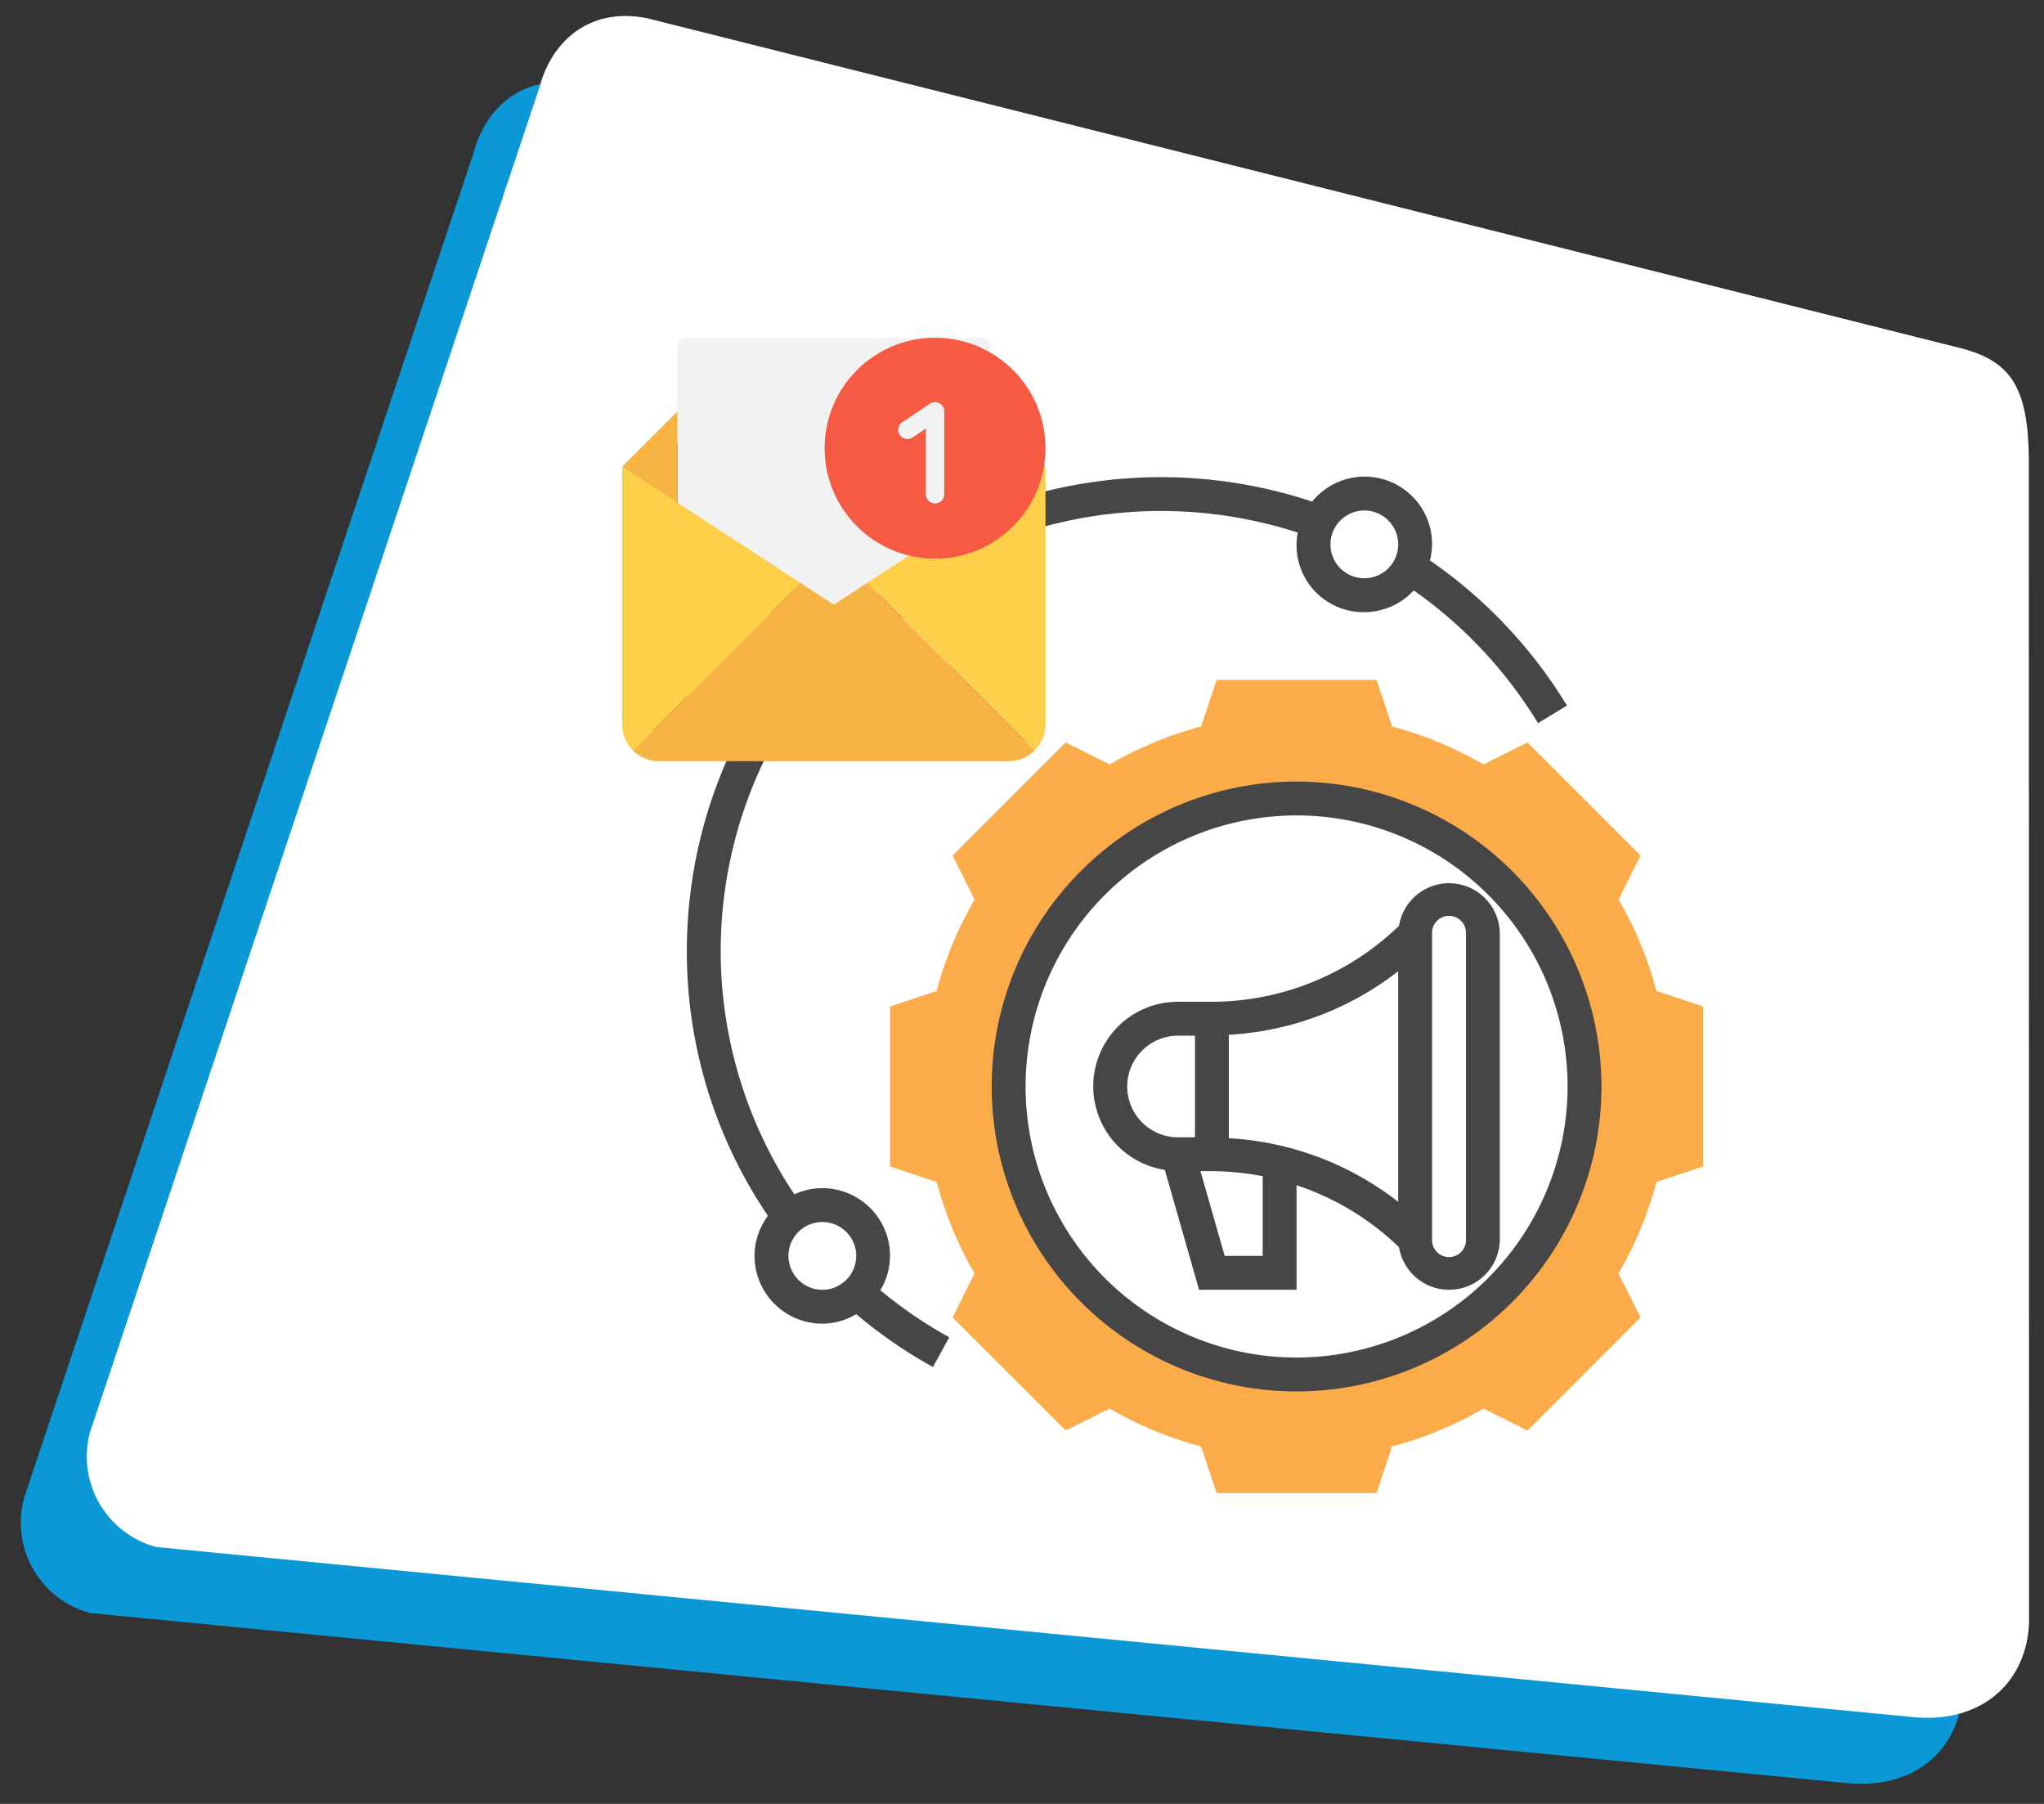
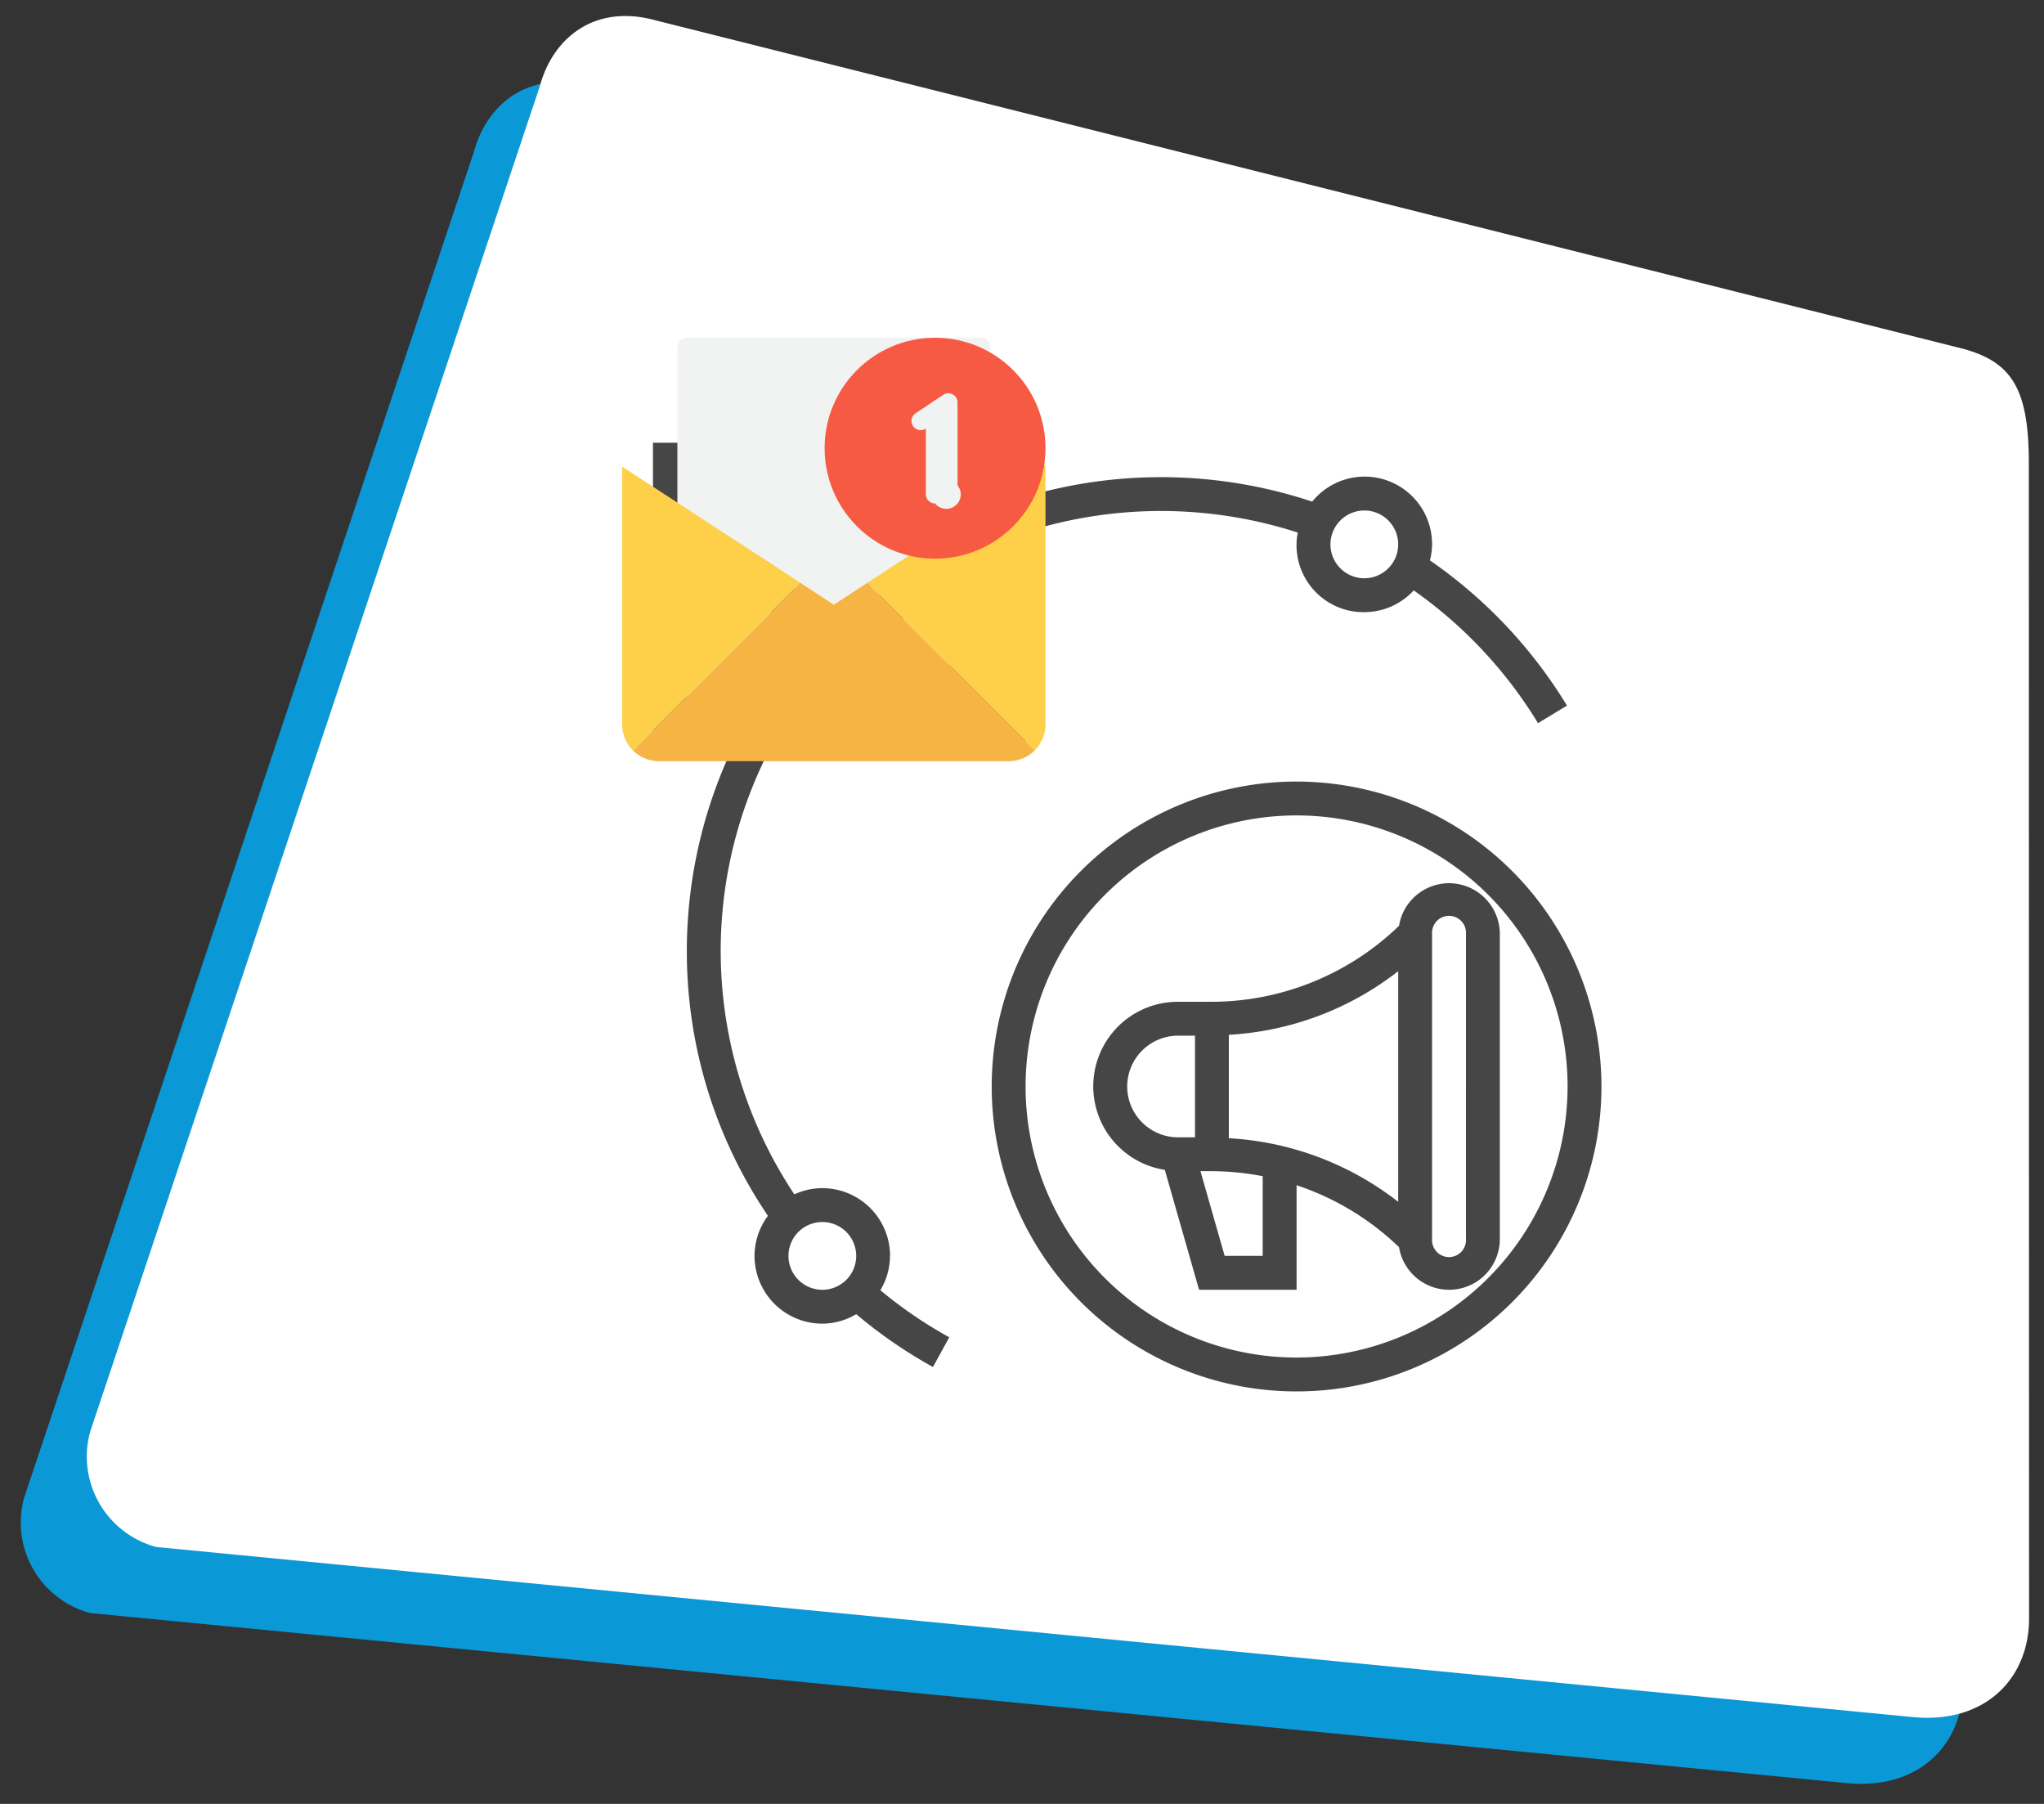
<svg xmlns="http://www.w3.org/2000/svg" id="automation-rules" width="216.693" height="191.201" viewBox="0 0 216.693 191.201">
  <rect x="0" y="0" width="216.693" height="191.201" fill="#333333" stroke="none" />
  <defs>
    <clipPath id="clip-path">
      <rect y="5" width="209.693" height="184.201" fill="none" />
    </clipPath>
  </defs>
  <g id="Group_11142" data-name="Group 11142" transform="translate(-16.153 2)">
    <g id="Scroll_Group_1" data-name="Scroll Group 1" transform="translate(16.153 0)" clip-path="url(#clip-path)" style="isolation: isolate">
      <path id="Path_27813" data-name="Path 27813" d="M19.043,2.272,161.987,0c5.485,0,7.91,2.389,9.932,9.932l31.729,118.245c1.628,6.076-1.554,11.94-9.089,13.248L9.932,172.255A9.932,9.932,0,0,1,0,162.323L9.112,12.2C9.112,6.926,12.425,2.272,19.043,2.272Z" transform="matrix(0.966, 0.259, -0.259, 0.966, 44.583, 0)" fill="#0b98d6" />
    </g>
  </g>
  <g id="Group_11421" data-name="Group 11421" transform="translate(-9.153 -5)">
    <g id="Scroll_Group_1-2" data-name="Scroll Group 1" transform="translate(16.153 0)" clip-path="url(#clip-path)" style="isolation: isolate">
      <path id="Path_27813-2" data-name="Path 27813" d="M19.043,2.272,161.987,0c5.485,0,7.91,2.389,9.932,9.932l31.729,118.245c1.628,6.076-1.554,11.94-9.089,13.248L9.932,172.255A9.932,9.932,0,0,1,0,162.323L9.112,12.2C9.112,6.926,12.425,2.272,19.043,2.272Z" transform="matrix(0.966, 0.259, -0.259, 0.966, 44.583, 0)" fill="#fff" />
    </g>
  </g>
  <g id="Group_12695" data-name="Group 12695" transform="translate(6431.653 -9239.103)">
    <g id="automated" transform="translate(-6362.43 9286.03)">
      <g id="Group_12684" data-name="Group 12684" transform="translate(25.138 25.138)">
-         <path id="Path_35625" data-name="Path 35625" d="M96.247,47.971a39.143,39.143,0,0,0-4.019-9.689l2.332-4.665L82.574,21.629l-4.667,2.332a39.115,39.115,0,0,0-9.689-4.019L66.571,15H49.619l-1.647,4.941a39.144,39.144,0,0,0-9.689,4.019l-4.667-2.332L21.629,33.615l2.332,4.665a39.144,39.144,0,0,0-4.019,9.689L15,49.617V66.57l4.941,1.647a39.144,39.144,0,0,0,4.019,9.689l-2.332,4.667L33.615,94.559l4.665-2.332a39.144,39.144,0,0,0,9.689,4.019l1.648,4.943H66.57l1.647-4.941a39.142,39.142,0,0,0,9.689-4.019l4.665,2.332L94.558,82.574l-2.332-4.667a39.115,39.115,0,0,0,4.019-9.689l4.945-1.647V49.619ZM58.094,88.62A30.525,30.525,0,1,1,88.62,58.094,30.525,30.525,0,0,1,58.094,88.62Z" transform="translate(-15 -15)" fill="#fcab49" />
-       </g>
+         </g>
      <g id="Group_12685" data-name="Group 12685" transform="translate(0 0)">
        <path id="Path_35626" data-name="Path 35626" d="M64.708,27a5.383,5.383,0,0,0-5.3,4.514,28.651,28.651,0,0,1-19.967,8.055H35.978a8.96,8.96,0,0,0-1.4,17.814l3.632,12.711H48.547V59.012A28.649,28.649,0,0,1,59.409,65.58a5.378,5.378,0,0,0,10.686-.873V32.387A5.393,5.393,0,0,0,64.708,27ZM41.365,43.067a32.114,32.114,0,0,0,17.956-6.741V60.77a32.114,32.114,0,0,0-17.956-6.741Zm-10.774,5.48a5.393,5.393,0,0,1,5.387-5.387h1.8V53.934h-1.8A5.393,5.393,0,0,1,30.591,48.547ZM44.956,66.5H40.923l-2.566-8.978H39.44a29.126,29.126,0,0,1,5.514.532V66.5Zm21.547-1.8a1.8,1.8,0,1,1-3.591,0V32.387a1.8,1.8,0,1,1,3.591,0Z" transform="translate(19.686 19.686)" fill="#464646" />
        <path id="Path_35627" data-name="Path 35627" d="M53.321,21A32.321,32.321,0,1,0,85.642,53.321,32.358,32.358,0,0,0,53.321,21Zm0,61.05a28.73,28.73,0,1,1,28.73-28.73A28.763,28.763,0,0,1,53.321,82.05Z" transform="translate(14.912 14.912)" fill="#464646" />
        <path id="Path_35628" data-name="Path 35628" d="M26.138,87.189a7.19,7.19,0,0,0-7.182-7.182,7.1,7.1,0,0,0-2.965.659,46.547,46.547,0,0,1-2.526-47.345H40.5V10.474a47.134,47.134,0,0,1,28.855.047,7.1,7.1,0,0,0,7.057,8.436,7.142,7.142,0,0,0,5.241-2.306,47.159,47.159,0,0,1,13.174,14.07l3.072-1.86A50.791,50.791,0,0,0,83.371,13.472a7.082,7.082,0,0,0,.226-1.7,7.151,7.151,0,0,0-12.709-4.53A50.75,50.75,0,0,0,40.5,6.724V1H1V33.321H9.438A50.408,50.408,0,0,0,4.591,54.868a49.906,49.906,0,0,0,8.6,28.074,7.1,7.1,0,0,0-1.422,4.247,7.19,7.19,0,0,0,7.182,7.182,7.1,7.1,0,0,0,3.6-1.006,50.374,50.374,0,0,0,8.132,5.6l1.729-3.148a46.9,46.9,0,0,1-7.306-4.99,7.08,7.08,0,0,0,1.023-3.634ZM76.415,8.182a3.591,3.591,0,1,1-3.591,3.591A3.595,3.595,0,0,1,76.415,8.182ZM26.9,20.427,36.912,7.913V27.934Zm-3.421-1.471H18.022L6.53,4.591H34.973ZM14.6,20.427,4.591,27.934V7.913Zm3.157,2.121h5.987l9.576,7.182H8.182ZM15.365,87.189a3.591,3.591,0,1,1,3.591,3.591A3.595,3.595,0,0,1,15.365,87.189Z" transform="translate(-1 -1)" fill="#464646" />
      </g>
    </g>
    <g id="email" transform="translate(-6365.697 9274.901)">
      <path id="Path_35629" data-name="Path 35629" d="M97.171,17.563,80.585,28.3,64,17.563V.976A.955.955,0,0,1,64.933,0H96.2a.955.955,0,0,1,.976.934q0,.021,0,.041Z" transform="translate(-58.145 0)" fill="#f1f2f2" />
      <g id="Group_12686" data-name="Group 12686" transform="translate(0 7.806)">
-         <path id="Path_35630" data-name="Path 35630" d="M5.855,95.093,0,91.19l5.854-5.854Z" transform="translate(-0.001 -85.336)" fill="#f6b445" />
        <path id="Path_35631" data-name="Path 35631" d="M432.522,91.19l-5.854,3.9V85.336Z" transform="translate(-387.641 -85.336)" fill="#f6b445" />
      </g>
      <path id="Path_35632" data-name="Path 35632" d="M297.971,153.151l5.854-3.815v27.319a3.927,3.927,0,0,1-1.142,2.761l-6.664-6.664L285.287,162.02l-.273-.42Z" transform="translate(-258.944 -135.676)" fill="#fed049" />
      <path id="Path_35633" data-name="Path 35633" d="M48.415,294.568l6.664,6.664a3.927,3.927,0,0,1-2.761,1.142H15.242a3.927,3.927,0,0,1-2.761-1.142l6.664-6.664,10.732-10.732.273-.42,3.629,2.371,3.629-2.371.273.42Z" transform="translate(-11.339 -257.492)" fill="#f6b445" />
      <path id="Path_35634" data-name="Path 35634" d="M18.813,161.6l-.273.42L7.807,172.752l-6.664,6.664A3.927,3.927,0,0,1,0,176.655V149.336Z" transform="translate(-0.002 -135.676)" fill="#fed049" />
      <circle id="Ellipse_219" data-name="Ellipse 219" cx="11.708" cy="11.708" r="11.708" transform="translate(21.465 0)" fill="#f75a42" />
-       <path id="Path_35635" data-name="Path 35635" d="M323.9,85.4a.976.976,0,0,1-.976-.976V77.465l-1.41.941a.976.976,0,1,1-1.083-1.624l2.927-1.951a.976.976,0,0,1,1.517.812v8.781A.976.976,0,0,1,323.9,85.4Z" transform="translate(-290.728 -67.837)" fill="#f1f2f2" />
+       <path id="Path_35635" data-name="Path 35635" d="M323.9,85.4a.976.976,0,0,1-.976-.976V77.465a.976.976,0,1,1-1.083-1.624l2.927-1.951a.976.976,0,0,1,1.517.812v8.781A.976.976,0,0,1,323.9,85.4Z" transform="translate(-290.728 -67.837)" fill="#f1f2f2" />
    </g>
  </g>
</svg>